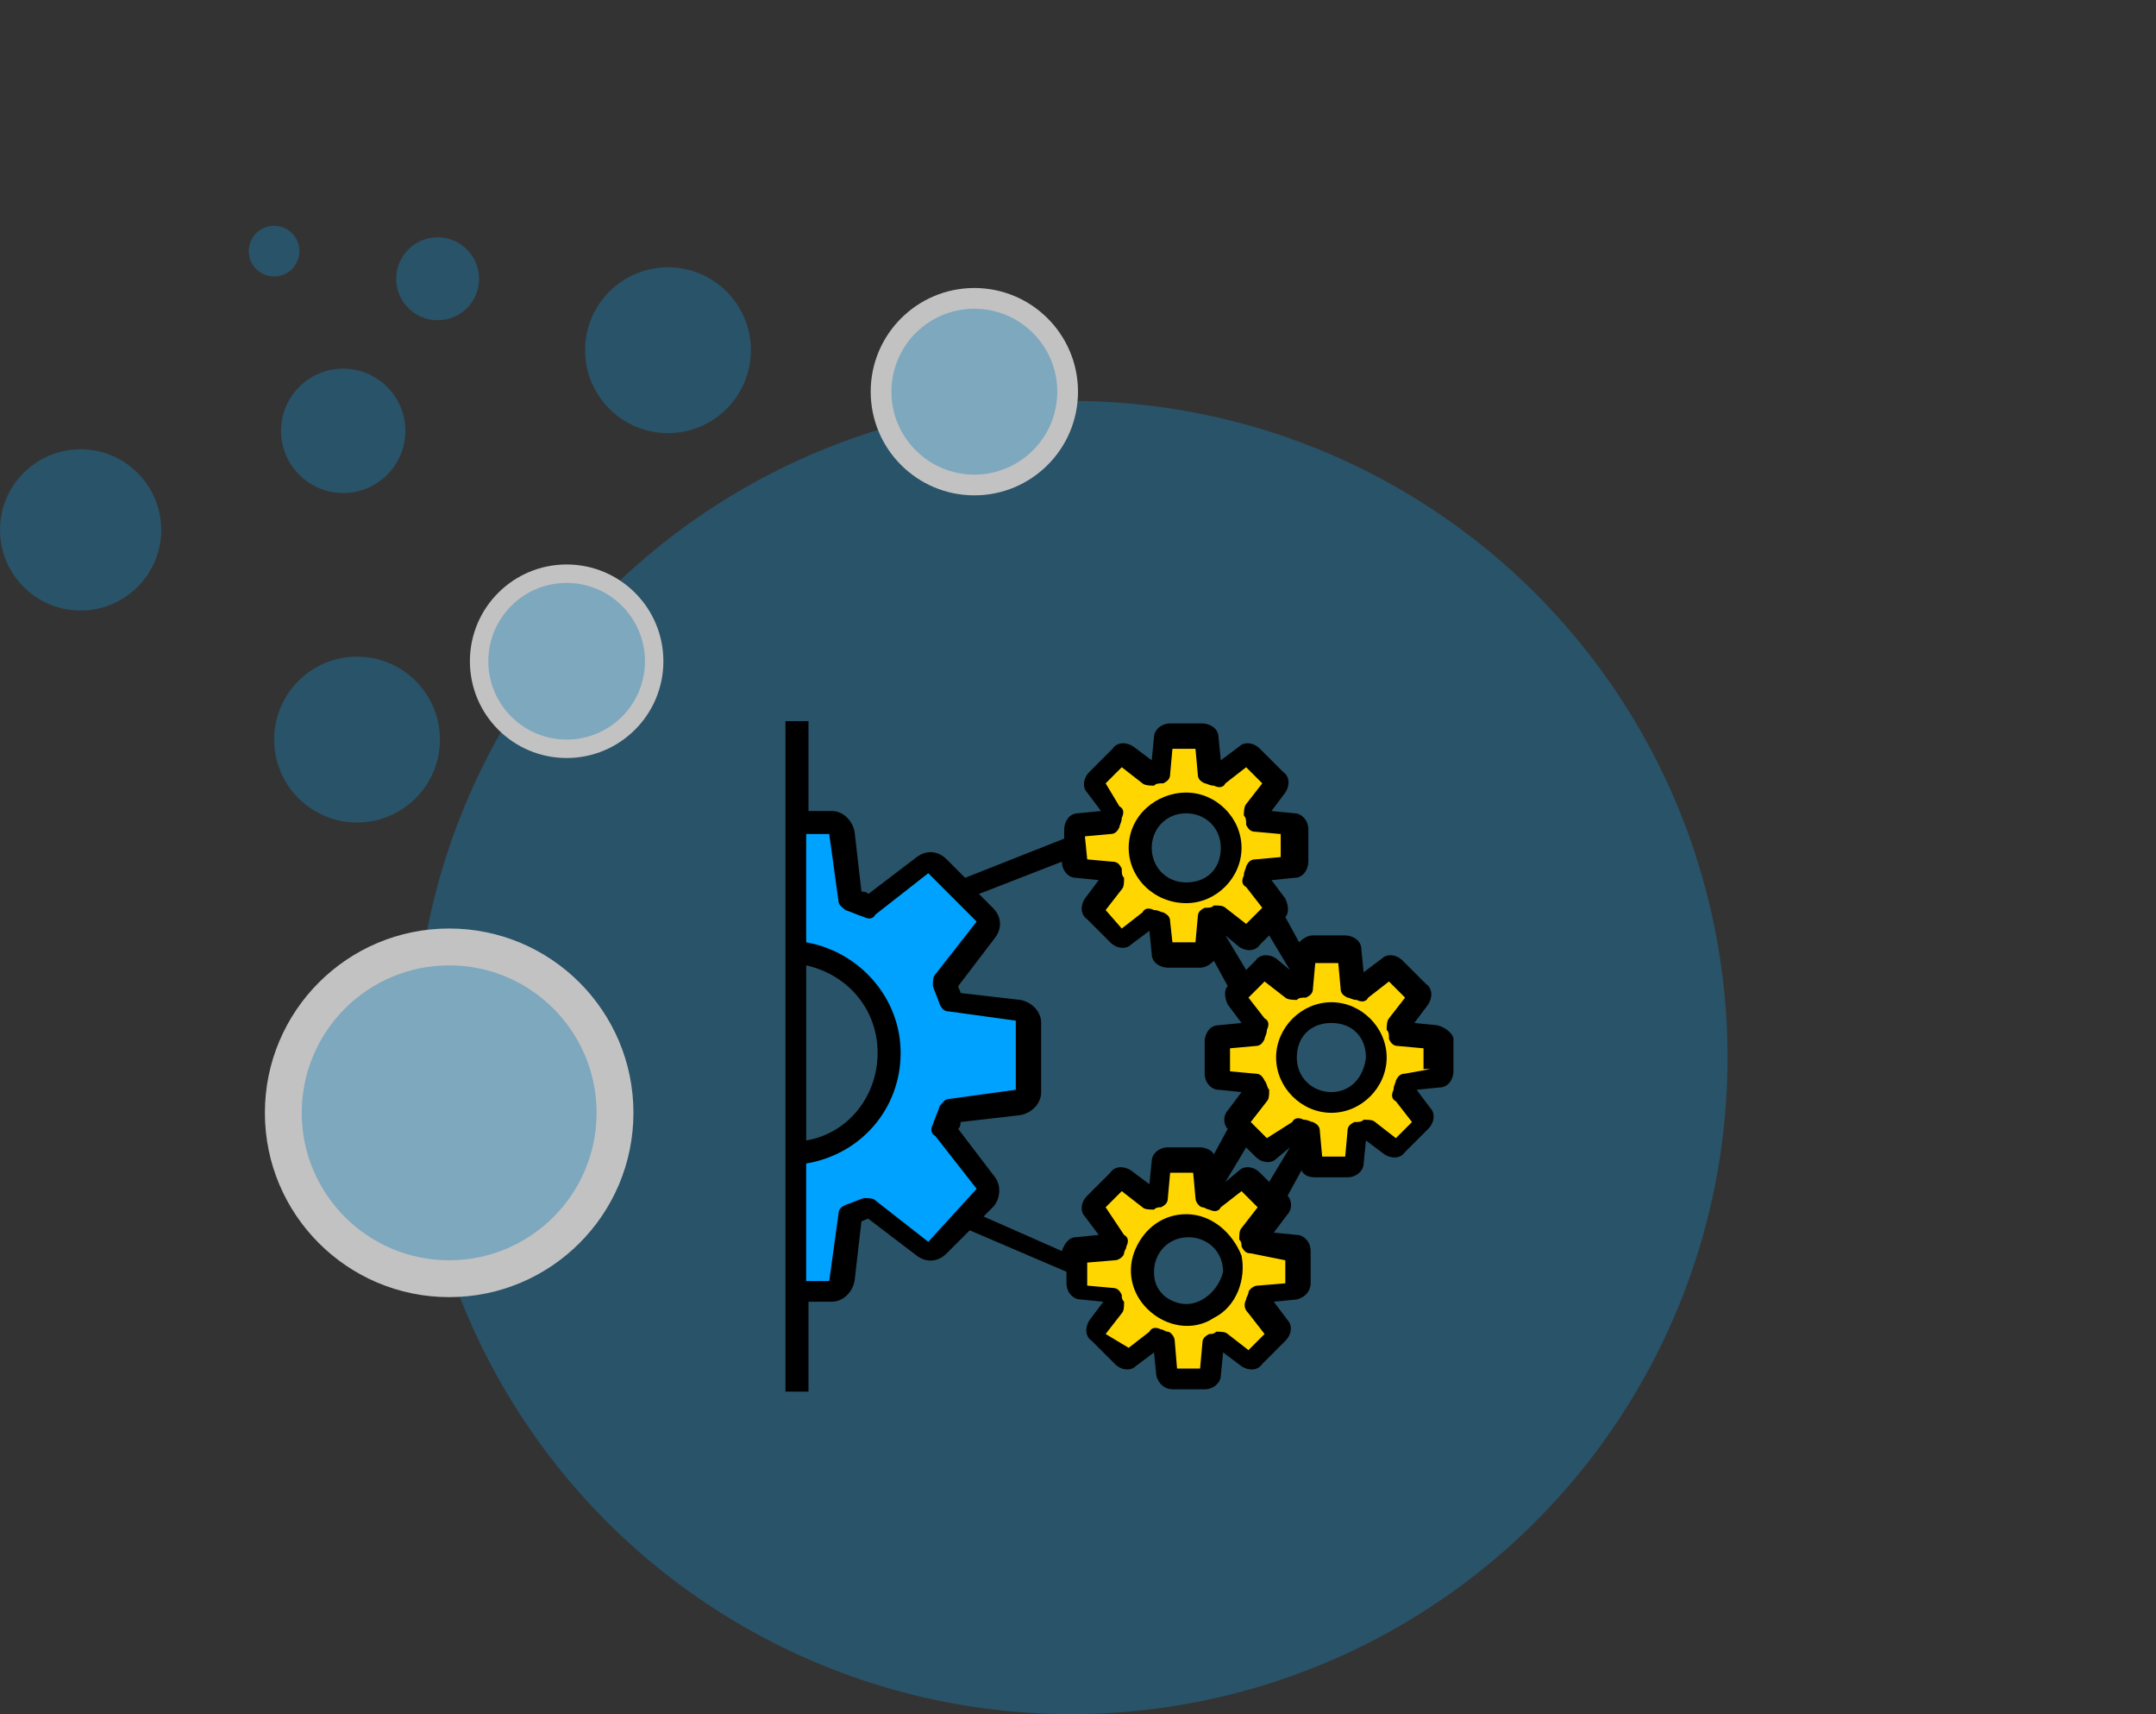
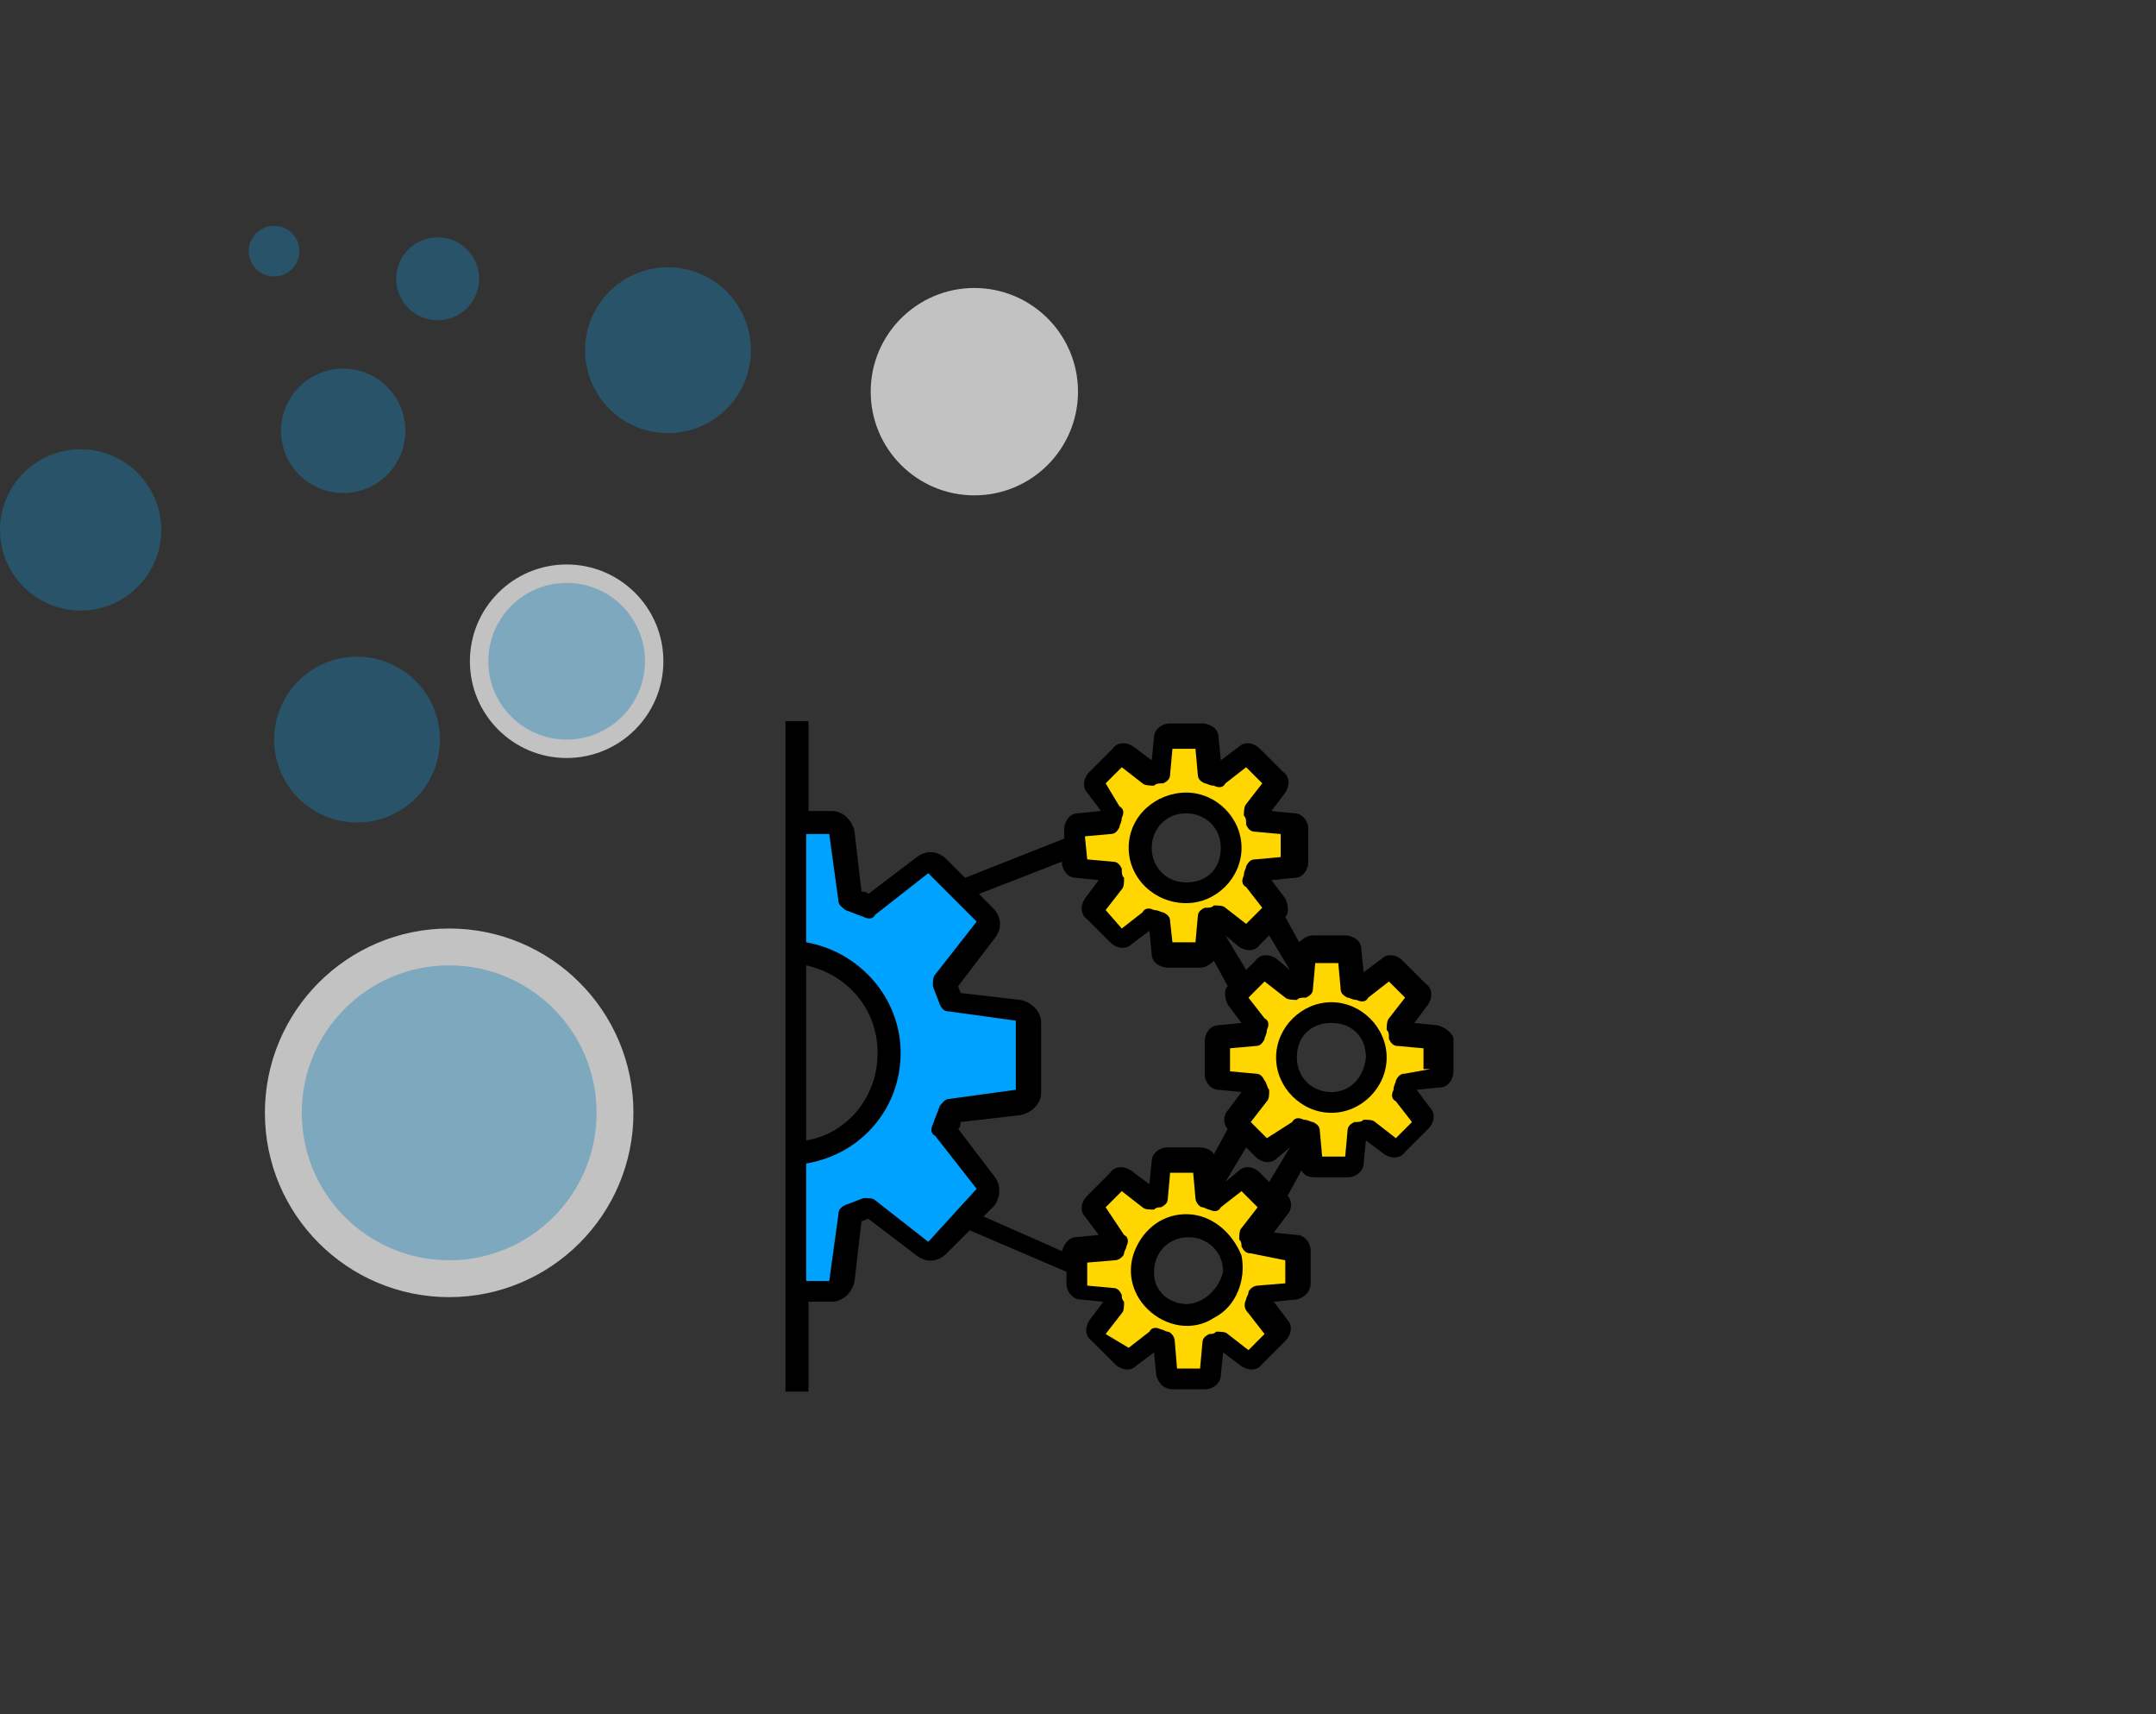
<svg xmlns="http://www.w3.org/2000/svg" id="Layer_1" x="0px" y="0px" viewBox="0 0 93.6 74.4" style="enable-background:new 0 0 93.6 74.4;" xml:space="preserve">
  <rect x="0" y="0" width="93.6" height="74.4" fill="#333333" stroke="none" />
  <style type="text/css">
	.st0{opacity:0.7;}
	.st1{opacity:0.4;fill:#0EA4F0;enable-background:new    ;}
	.st2{fill:#FFFFFF;}
	.st3{display:none;fill:#FFFFFF;}
	.st4{display:none;}
	.st5{display:inline;fill:#06A4FE;}
	.st6{display:inline;fill:#FED606;}
	.st7{fill:#FFD600;}
	.st8{fill:#00A2FF;}
</style>
  <g class="st0">
-     <circle class="st1" cx="46.5" cy="45.9" r="28.5" />
    <g>
      <circle class="st2" cx="19.5" cy="48.3" r="8" />
      <circle class="st1" cx="19.5" cy="48.3" r="6.4" />
    </g>
    <g>
      <circle class="st2" cx="24.6" cy="28.7" r="4.2" />
      <circle class="st1" cx="24.6" cy="28.7" r="3.4" />
    </g>
    <g>
      <circle class="st2" cx="42.3" cy="17" r="4.5" />
-       <circle class="st1" cx="42.3" cy="17" r="3.6" />
    </g>
    <circle class="st1" cx="29" cy="15.2" r="3.6" />
    <circle class="st1" cx="15.5" cy="32.1" r="3.6" />
    <circle class="st1" cx="3.5" cy="23" r="3.5" />
    <circle class="st1" cx="14.9" cy="18.7" r="2.7" />
    <circle class="st1" cx="19" cy="12.1" r="1.8" />
    <circle class="st1" cx="11.9" cy="10.9" r="1.1" />
  </g>
  <circle class="st3" cx="44.1" cy="41.6" r="124" />
  <g class="st4">
    <path class="st5" d="M60.2,48.4c0,5.5,0,10.9,0,16.3c0,0.4-0.1,0.5-0.5,0.5c-9.3,0-18.6,0-27.9,0c-0.4,0-0.5-0.1-0.5-0.5   c0-1.4,0-2.8,0-4.2c0-0.3,0.1-0.4,0.4-0.4c0.8,0,0.8,0,0.8,0.8c0,0.9,0,1.7,0,2.6c0,0.4,0.1,0.5,0.5,0.5c5,0,9.9,0,14.9,0   c3.5,0,7,0,10.6,0c0.5,0,0.5-0.1,0.5-0.5c0-10.2,0-20.5,0-30.7c0-0.4-0.1-0.5-0.5-0.5c-1.1,0-2.3,0-3.4,0c-0.4,0-0.6-0.1-0.5-0.5   c0-1.2,0-2.4,0-3.6c0-0.3-0.1-0.5-0.4-0.5c-7,0-14,0-21.1,0c-0.4,0-0.4,0.2-0.4,0.5c0,10.1,0,20.1,0,30.2c0,0.2,0.1,0.5-0.1,0.6   c-0.3,0.1-0.6,0-1,0c-0.1,0-0.1-0.1-0.1-0.2c0-0.1,0-0.2,0-0.4c0-10.4,0-20.9,0-31.3c0-0.5,0.1-0.6,0.6-0.6c6.2,0,12.4,0,18.6,0   c1.3,0,2.7,0,4,0c0.4,0,0.8,0.1,1.1,0.4c1.3,1.4,2.7,2.7,4,4c0.3,0.3,0.4,0.6,0.4,1C60.2,37.5,60.2,43,60.2,48.4z M55.7,28.9   c0,0.7,0,1.4,0,2c0,0.2,0.1,0.2,0.3,0.2c0.7,0,1.4,0,2,0C57.2,30.4,56.4,29.6,55.7,28.9z" />
    <path class="st6" d="M63.9,61.8c-0.5-1-1-1.9-1.5-2.9c-0.3-0.6-0.3-1.3-0.3-2c0-0.2,0-0.4-0.3-0.4s-0.3-0.1-0.3-0.3   c-0.1-2.8-0.1-5.5-0.2-8.3c-0.1-3.8-0.2-7.6-0.3-11.4c0-0.5,0-1.1,0-1.7c0-0.3,0.1-0.5,0.3-0.7c0.7-0.6,0.9-1.4,0.8-2.3   c-0.2-1.3-0.2-1.3,1.1-1.3c0.5,0,1.1,0,1.6,0c0.7,0,0.7,0,0.7,0.7c0,0.4,0,0.9,0,1.3c0,0.4,0.1,0.7,0.4,1c0.6,0.5,0.7,1.3,0.7,2.1   c-0.1,3.3-0.2,6.6-0.3,9.9c-0.1,3.3-0.2,6.7-0.3,10c0,0.2,0,0.4,0,0.6c0,0.2,0,0.4-0.3,0.4c-0.2,0-0.3,0.1-0.2,0.3   c0.2,1.3-0.3,2.4-0.9,3.4C64.4,60.8,64.2,61.3,63.9,61.8z M63.8,46.2c0.4,0,0.8,0,1.1,0s0.3-0.1,0.3-0.3c0-1.3,0.1-2.6,0.1-3.9   c0.1-2.2,0.1-4.3,0.2-6.5c0-0.3-0.1-0.5-0.2-0.8c-0.4-0.5-0.9-0.7-1.5-0.6c-1.1,0.1-1.6,0.5-1.6,1.6c0,0.6,0,1.1,0,1.7   c0.1,2.5,0.1,5,0.2,7.5c0,0.4-0.2,1,0.1,1.2C63,46.4,63.5,46.2,63.8,46.2z M62.6,49.1L62.6,49.1c0.1,2,0.1,4,0.2,6   c0,0.3,0.1,0.3,0.3,0.3c0.5,0,1,0,1.5,0c0.3,0,0.4-0.1,0.4-0.4c0-0.9,0-1.7,0.1-2.6c0-1.6,0.1-3.2,0.1-4.7c0-0.2-0.1-0.3-0.3-0.3   c-0.7,0-1.3,0-2,0c-0.2,0-0.3,0-0.3,0.3C62.6,48.2,62.6,48.6,62.6,49.1z M63.9,59.2c0.4-0.5,0.6-1,0.6-1.6c0-0.8-0.1-0.9-0.9-0.8   c-0.1,0-0.2,0-0.2,0.2C63.3,57.7,63.3,58.5,63.9,59.2z M64.4,32.4c0.1-0.4-0.1-0.6-0.5-0.6s-0.6,0-0.6,0.5c0,0.4,0.1,0.6,0.5,0.5   C64.3,32.9,64.6,32.9,64.4,32.4z" />
    <path class="st5" d="M45.9,39.6c3.4,0,6.7,0,10.1,0c0.4,0,0.5,0.1,0.4,0.5c0,0.1,0,0.2,0,0.2c0.1,0.4-0.1,0.5-0.5,0.5   c-1.5,0-3,0-4.5,0c-5.2,0-10.4,0-15.7,0c-0.2,0-0.5,0.1-0.5-0.1c-0.1-0.3-0.1-0.6,0-0.9c0.1-0.2,0.3-0.1,0.4-0.1   C39.1,39.6,42.5,39.6,45.9,39.6z" />
    <path class="st6" d="M53,58c-1,0-2,0-3,0c-0.3,0-0.4-0.1-0.4-0.3c0-1.1,0-2.2,0-3.2c0-0.3,0-0.4,0.3-0.4c2,0,4,0,6.1,0   c0.3,0,0.4,0.1,0.3,0.4c0,1.1,0,2.2,0,3.2c0,0.3-0.1,0.4-0.4,0.4C55,58,54,58,53,58z M53,56.8c0.3,0,0.7,0,1,0   c0.4,0,0.9,0.2,1.2-0.1c0.2-0.3,0-0.8,0.1-1.2c0-0.3-0.1-0.4-0.4-0.4c-0.9,0-1.9,0-2.8,0c-0.4,0-1-0.2-1.2,0.1s0,0.8-0.1,1.2   c0,0.3,0.1,0.3,0.4,0.3C51.7,56.8,52.4,56.8,53,56.8z" />
    <path class="st6" d="M48.5,48.3c2.5,0,5,0,7.4,0c0.4,0,0.5,0.1,0.5,0.5c0,0.8,0.1,0.6-0.7,0.7c-4.9,0-9.8,0-14.7,0   c-0.2,0-0.5,0.1-0.5-0.1c-0.1-0.3-0.1-0.6,0-0.9c0.1-0.2,0.3-0.1,0.4-0.1C43.5,48.3,46,48.3,48.5,48.3z" />
    <path class="st6" d="M48.4,42.5c2.5,0,5,0,7.5,0c0.4,0,0.5,0.1,0.5,0.5c0,0.8,0.1,0.6-0.6,0.6c-4.9,0-9.8,0-14.7,0   c-0.2,0-0.4,0.1-0.5-0.1c-0.1-0.3-0.1-0.6,0-0.9c0-0.1,0.2-0.1,0.4-0.1C43.4,42.5,45.9,42.5,48.4,42.5z" />
    <path class="st5" d="M41.8,46.5c-2,0-4,0-6.1,0c-0.4,0-0.5-0.1-0.5-0.5c0-0.1,0-0.3,0-0.4c0-0.2,0.1-0.3,0.3-0.3c0.1,0,0.1,0,0.2,0   c4.1,0,8.2,0,12.3,0c0.5,0,0.4,0.3,0.5,0.6c0,0.4,0,0.5-0.5,0.5C45.9,46.5,43.8,46.5,41.8,46.5z" />
-     <path class="st6" d="M41.8,37.8c-2,0-4.1,0-6.1,0c-0.4,0-0.5-0.1-0.5-0.5c0-0.6,0-0.6,0.7-0.6c4,0,8.1,0,12.1,0   c0.2,0,0.4-0.1,0.4,0.1c0,0.3,0.1,0.6,0,0.9c0,0.1-0.3,0-0.4,0C45.9,37.8,43.9,37.8,41.8,37.8z" />
    <path class="st5" d="M41.5,51.2c1.2,0,2.4,0,3.6,0c0.3,0,0.4,0.1,0.4,0.4c0,0.7,0,0.7-0.7,0.7c-2.3,0-4.6,0-6.9,0   c-0.4,0-0.5-0.1-0.5-0.5c0-0.8-0.1-0.7,0.7-0.7C39.3,51.2,40.4,51.2,41.5,51.2z" />
-     <path class="st5" d="M41.5,55.2c-1.2,0-2.4,0-3.6,0c-0.4,0-0.5-0.1-0.4-0.5c0-0.1,0-0.3,0-0.4c0-0.2,0.1-0.3,0.3-0.3   c2.5,0,5,0,7.5,0c0.2,0,0.3,0.1,0.3,0.3c0,0.8,0,0.8-0.8,0.8C43.7,55.2,42.6,55.2,41.5,55.2z" />
-     <path class="st5" d="M52.9,46.5c-1,0-2,0-3,0c-0.3,0-0.5-0.1-0.4-0.4c0-0.1,0-0.2,0-0.4c0-0.3,0.1-0.3,0.4-0.3c2,0,4.1,0,6.2,0   c0.3,0,0.4,0.1,0.4,0.4c0,1,0.1,0.8-0.7,0.8C54.8,46.5,53.8,46.5,52.9,46.5z" />
    <path class="st6" d="M52.9,37.8c-1,0-2,0-3,0c-0.3,0-0.5-0.1-0.4-0.4c0-0.7,0-0.7,0.7-0.7c1.9,0,3.8,0,5.7,0c0.3,0,0.5,0,0.4,0.4   c0,0.7,0,0.7-0.7,0.7C54.7,37.8,53.8,37.8,52.9,37.8z" />
    <path class="st5" d="M53.5,34.9c-0.8,0-1.7,0-2.5,0c-0.3,0-0.4,0-0.4-0.3c0-0.8,0-0.9,0.8-0.8c1.5,0.1,2.9,0,4.4,0   c0.6,0,0.9,0.6,0.6,1.1C56.3,35,56.2,35,56,35C55.2,34.9,54.3,34.9,53.5,34.9z" />
    <path class="st5" d="M33.7,30.8c0-0.5,0-1.1,0-1.7c0-0.2,0.1-0.3,0.3-0.3c0.6,0,1.1,0,1.7,0c0.2,0,0.3,0.1,0.3,0.3   c0,0.1,0,0.2,0,0.3c0,0.6,0.1,0.6-0.6,0.6c-0.4,0-0.6,0.1-0.5,0.5c0,0.7,0,1.3,0,2c0,0.2-0.1,0.3-0.3,0.3c-0.9,0-0.9,0-0.9-0.8   C33.7,31.6,33.7,31.2,33.7,30.8z" />
    <path class="st5" d="M55.9,63c-0.5,0-1.1,0-1.6,0C54,63,54,62.9,54,62.7c0-0.8,0-0.8,0.8-0.8c0.6,0,1.1,0,1.7,0   c0.3,0,0.4-0.1,0.4-0.4c0-0.2-0.1-0.6,0-0.7c0.3-0.2,0.6,0,0.9,0c0.2,0,0.2,0.1,0.2,0.3c0,0.6,0,1.1,0,1.7c0,0.3-0.1,0.3-0.3,0.3   C57,63,56.5,63,55.9,63z" />
    <path class="st6" d="M37.3,42.5c0.6,0,1.2,0,1.8,0c0.3,0,0.4,0.1,0.4,0.3c0,1,0.1,0.8-0.8,0.8c-1,0-2,0-3,0c-0.3,0-0.4-0.1-0.4-0.4   c0-0.7,0-0.7,0.7-0.7C36.4,42.5,36.8,42.5,37.3,42.5z" />
    <path class="st6" d="M37.3,48.3c0.6,0,1.1,0,1.7,0c0.3,0,0.4,0.1,0.4,0.4c0,0.8,0,0.8-0.8,0.8c-1,0-2,0-3,0c-0.3,0-0.5,0-0.4-0.4   c0-0.7,0-0.7,0.7-0.7C36.4,48.3,36.9,48.3,37.3,48.3z" />
    <path class="st5" d="M46.5,35C46,35.2,46,34.8,46,34.4c0-0.4,0.1-0.6,0.5-0.6c0.5,0,0.6,0.1,0.6,0.6C47.2,35,47.2,35,46.5,35z" />
    <path class="st5" d="M38.2,29.5C38.4,30,38,30,37.6,30c-0.6,0.1-0.5-0.3-0.5-0.6c-0.1-0.6,0.3-0.5,0.6-0.5   C38.2,28.8,38.3,29.1,38.2,29.5z" />
    <path class="st5" d="M39.9,30c-0.5,0.2-0.5-0.2-0.6-0.6c0-0.6,0.2-0.5,0.6-0.5c0.5,0,0.5,0.2,0.5,0.6C40.5,30,40.3,30.1,39.9,30z" />
    <path class="st5" d="M36.3,51.7c0.2,0.6-0.2,0.5-0.6,0.6c-0.5,0-0.5-0.2-0.6-0.6c0-0.5,0.2-0.5,0.6-0.5   C36.3,51.1,36.5,51.2,36.3,51.7z" />
    <path class="st5" d="M52.8,62.5C53,63,52.6,63,52.2,63c-0.5,0-0.5-0.2-0.6-0.6c0-0.6,0.3-0.5,0.6-0.5C52.8,61.8,52.9,62,52.8,62.5z   " />
    <path class="st5" d="M35.8,54c0.6-0.2,0.5,0.2,0.5,0.6c0,0.5-0.2,0.5-0.6,0.6c-0.6,0-0.5-0.3-0.5-0.6C35.2,54,35.4,53.9,35.8,54z" />
    <path class="st5" d="M49.4,34.5c0.2,0.5-0.2,0.5-0.6,0.5c-0.6,0.1-0.5-0.3-0.5-0.6c-0.1-0.6,0.3-0.4,0.6-0.5   C49.5,33.8,49.5,34.1,49.4,34.5z" />
    <path class="st5" d="M64.5,38.3c0,0.7,0,1.4,0,2.1c0,0.3-0.1,0.4-0.4,0.4c-0.8,0-0.8,0-0.8-0.8c0-1.2,0-2.5,0-3.7   c0-0.4,0.1-0.5,0.5-0.4h0.1c0.4-0.1,0.6,0.1,0.6,0.5C64.5,37,64.5,37.7,64.5,38.3z" />
-     <path class="st5" d="M63.4,42.4c-0.1-0.5,0-0.6,0.5-0.6s0.6,0.2,0.6,0.6c0,0.5-0.2,0.6-0.6,0.6C63.4,43,63.3,42.8,63.4,42.4z" />
+     <path class="st5" d="M63.4,42.4c-0.1-0.5,0-0.6,0.5-0.6s0.6,0.2,0.6,0.6c0,0.5-0.2,0.6-0.6,0.6z" />
  </g>
  <g>
    <g>
      <path class="st7" d="M55.4,52.2l-0.2-0.2l-0.9-0.9c-0.1-0.1-0.2-0.1-0.3,0L53,52.1c-0.1-0.1-0.3-0.1-0.4-0.2l-0.1-0.4l-0.1-0.9    c0-0.1-0.1-0.2-0.2-0.2h-1.4c-0.1,0-0.2,0.1-0.2,0.2l-0.2,1.4c-0.1,0-0.3,0.1-0.4,0.2l-1.1-0.8c-0.1-0.1-0.2-0.1-0.3,0l-1,1    c-0.1,0.1-0.1,0.2,0,0.3l0.8,1.1c-0.1,0.1-0.1,0.3-0.2,0.4l-1.4,0.2c-0.1,0-0.2,0.1-0.2,0.2v1.4c0,0.1,0.1,0.2,0.2,0.2l1.4,0.2    c0,0.1,0.1,0.3,0.2,0.4l-0.8,1.1c-0.1,0.1-0.1,0.2,0,0.3l1,1c0.1,0.1,0.2,0.1,0.3,0l1.1-0.8c0.1,0.1,0.3,0.1,0.4,0.2l0.2,1.4    c0,0.1,0.1,0.2,0.2,0.2h1.4c0.1,0,0.2-0.1,0.2-0.2l0.2-1.4c0.1,0,0.3-0.1,0.4-0.2l1.1,0.8c0.1,0.1,0.2,0.1,0.3,0l1-1    c0.1-0.1,0.1-0.2,0-0.3l-0.8-1.1c0.1-0.1,0.1-0.3,0.2-0.4l1.4-0.2c0.1,0,0.2-0.1,0.2-0.2v-1.4c0-0.1-0.1-0.2-0.2-0.2l-1.4-0.2    c0-0.1-0.1-0.3-0.2-0.4l0.8-1.1C55.5,52.5,55.5,52.3,55.4,52.2z M51.5,57.1c-1.1,0-1.9-0.9-1.9-1.9c0-1.1,0.9-1.9,1.9-1.9    s1.9,0.9,1.9,1.9C53.4,56.2,52.5,57.1,51.5,57.1z" />
      <path class="st7" d="M62.4,45L61,44.8c0-0.1-0.1-0.3-0.2-0.4l0.8-1.1c0.1-0.1,0.1-0.2,0-0.3l-1-1c-0.1-0.1-0.2-0.1-0.3,0l-1.1,0.8    c-0.1-0.1-0.3-0.1-0.4-0.2l-0.2-1.4c0-0.1-0.1-0.2-0.2-0.2H57c-0.1,0-0.2,0.1-0.2,0.2l-0.1,0.9l-0.1,0.4c-0.1,0-0.3,0.1-0.4,0.2    L55.1,42c-0.1-0.1-0.2-0.1-0.3,0L54,42.9L53.8,43c-0.1,0.1-0.1,0.2,0,0.3l0.8,1.1c-0.1,0.1-0.1,0.3-0.2,0.4L53.1,45    c-0.1,0-0.2,0.1-0.2,0.2v1.4c0,0.1,0.1,0.2,0.2,0.2l1.4,0.2c0,0.1,0.1,0.3,0.2,0.4l-0.8,1.1c-0.1,0.1-0.1,0.2,0,0.3L54,49l0.9,0.9    c0.1,0.1,0.2,0.1,0.3,0l1.1-0.8c0.1,0.1,0.3,0.1,0.4,0.2l0.1,0.4l0.1,0.9c0,0.1,0.1,0.2,0.2,0.2h1.4c0.1,0,0.2-0.1,0.2-0.2    l0.2-1.4c0.1,0,0.3-0.1,0.4-0.2l1.1,0.8c0.1,0.1,0.2,0.1,0.3,0l1-1c0.1-0.1,0.1-0.2,0-0.3l-0.8-1.1c0.1-0.1,0.1-0.3,0.2-0.4    l1.4-0.2c0.1,0,0.2-0.1,0.2-0.2v-1.4C62.6,45.1,62.5,45,62.4,45z M57.8,47.9c-1.1,0-1.9-0.9-1.9-1.9c0-1.1,0.9-1.9,1.9-1.9    s1.9,0.9,1.9,1.9C59.7,47,58.8,47.9,57.8,47.9z" />
      <path class="st7" d="M56.1,37.7c0.1,0,0.2-0.1,0.2-0.2V36c0-0.1-0.1-0.2-0.2-0.2l-1.4-0.2c0-0.1-0.1-0.3-0.2-0.4l0.8-1.1    c0.1-0.1,0.1-0.2,0-0.3l-1-1c-0.1-0.1-0.2-0.1-0.3,0L53,33.7c-0.1-0.1-0.3-0.1-0.4-0.2l-0.2-1.4c0-0.1-0.1-0.2-0.2-0.2h-1.4    c-0.1,0-0.2,0.1-0.2,0.2l-0.2,1.4c-0.1,0-0.3,0.1-0.4,0.2l-1.1-0.8c-0.1-0.1-0.2-0.1-0.3,0l-1,1c-0.1,0.1-0.1,0.2,0,0.3l0.8,1.1    c-0.1,0.1-0.1,0.3-0.2,0.4l-1.4,0.2c-0.1,0-0.2,0.1-0.2,0.2v1.4c0,0.1,0.1,0.2,0.2,0.2l1.4,0.2c0,0.1,0.1,0.3,0.2,0.4l-0.8,1.1    c-0.1,0.1-0.1,0.2,0,0.3l1,1c0.1,0.1,0.2,0.1,0.3,0l1.1-0.8c0.1,0.1,0.3,0.1,0.4,0.2l0.2,1.4c0,0.1,0.1,0.2,0.2,0.2h1.4    c0.1,0,0.2-0.1,0.2-0.2l0.1-0.9l0.1-0.4c0.1,0,0.3-0.1,0.4-0.2l1.1,0.8c0.1,0.1,0.2,0.1,0.3,0l0.9-0.9l0.2-0.2    c0.1-0.1,0.1-0.2,0-0.3l-0.8-1.1c0.1-0.1,0.1-0.3,0.2-0.4L56.1,37.7z M51.5,38.7c-1.1,0-1.9-0.9-1.9-1.9c0-1.1,0.9-1.9,1.9-1.9    s1.9,0.9,1.9,1.9C53.4,37.8,52.5,38.7,51.5,38.7z" />
      <path class="st8" d="M36.5,55.7l0.4-2.9c0.3-0.1,0.6-0.2,0.8-0.4l2.3,1.8c0.2,0.2,0.5,0.1,0.6,0l1.2-1.2l0.9-0.9    c0.2-0.2,0.2-0.4,0-0.6L41,49.1c0.1-0.3,0.2-0.6,0.4-0.8l2.9-0.4c0.2,0,0.4-0.2,0.4-0.5v-3c0-0.2-0.2-0.5-0.4-0.5l-2.9-0.4    c-0.1-0.3-0.2-0.6-0.4-0.8l1.8-2.3c0.2-0.2,0.1-0.5,0-0.6l-1.1-1.1l-1-1c-0.2-0.2-0.4-0.2-0.6,0l-2.3,1.8    c-0.3-0.1-0.6-0.2-0.8-0.4l-0.4-2.9c0-0.2-0.2-0.4-0.5-0.4h-1.5v5.6c2.3,0.1,4.2,2,4.2,4.3s-1.8,4.2-4.2,4.3v6.1H36    C36.3,56.1,36.5,55.9,36.5,55.7z" />
    </g>
    <path d="M62.4,44.5l-1-0.1l0.6-0.8c0.2-0.3,0.2-0.7-0.1-0.9l-1-1c-0.3-0.3-0.7-0.3-0.9-0.1l-0.8,0.6l-0.1-1c0-0.4-0.4-0.6-0.7-0.6   H57c-0.2,0-0.4,0.1-0.6,0.3l-0.6-1.1c0.2-0.2,0.1-0.6,0-0.8l-0.6-0.8l1-0.1c0.4,0,0.6-0.4,0.6-0.7V36c0-0.4-0.3-0.7-0.6-0.7l-1-0.1   l0.6-0.8c0.2-0.3,0.2-0.7-0.1-0.9l-1-1c-0.3-0.3-0.7-0.3-0.9-0.1L53,33l-0.1-1c0-0.4-0.4-0.6-0.7-0.6h-1.4c-0.4,0-0.7,0.3-0.7,0.6   l-0.1,1l-0.8-0.6c-0.3-0.2-0.7-0.2-0.9,0.1l-1,1c-0.3,0.3-0.3,0.7-0.1,0.9l0.6,0.8l-1,0.1c-0.4,0-0.6,0.4-0.6,0.7v0.4l-4.3,1.7   l-0.8-0.8c-0.4-0.4-0.9-0.4-1.3-0.1l-2.1,1.6c-0.1-0.1-0.2-0.1-0.3-0.1l-0.3-2.6c-0.1-0.5-0.5-0.9-1-0.9h-1v-3.9h-1v29.1h1v-3.9h1   c0.5,0,0.9-0.4,1-0.9l0.3-2.6c0.1,0,0.2-0.1,0.3-0.1l2.1,1.6c0.4,0.3,0.9,0.3,1.3-0.1l1-1l4.2,1.8v0.5c0,0.4,0.3,0.7,0.6,0.7l1,0.1   l-0.6,0.8c-0.2,0.3-0.2,0.7,0.1,0.9l1,1c0.3,0.3,0.7,0.3,0.9,0.1l0.8-0.6l0.1,1c0.1,0.4,0.4,0.6,0.7,0.6h1.4c0.4,0,0.7-0.3,0.7-0.6   l0.1-1l0.8,0.6c0.3,0.2,0.7,0.2,0.9-0.1l1-1c0.3-0.3,0.3-0.7,0.1-0.9l-0.6-0.8l1-0.1c0.4-0.1,0.6-0.4,0.6-0.7v-1.4   c0-0.4-0.3-0.7-0.6-0.7l-1-0.1l0.6-0.8c0.2-0.2,0.2-0.6,0-0.8l0.6-1.1c0.1,0.2,0.3,0.3,0.6,0.3h1.4c0.4,0,0.7-0.3,0.7-0.6l0.1-1   l0.8,0.6c0.3,0.2,0.7,0.2,0.9-0.1l1-1c0.3-0.3,0.3-0.7,0.1-0.9l-0.6-0.8l1-0.1c0.4,0,0.6-0.4,0.6-0.7v-1.4   C63.1,44.9,62.8,44.6,62.4,44.5z M54.1,42.1l-0.9-1.5l0.6,0.5c0.3,0.2,0.7,0.2,0.9-0.1l0.4-0.4l0.9,1.5l-0.6-0.5   c-0.3-0.2-0.7-0.2-0.9,0.1L54.1,42.1z M47.1,36.3l1.1-0.1c0.2,0,0.3-0.1,0.4-0.3c0-0.1,0.1-0.2,0.1-0.4c0.1-0.2,0.1-0.4-0.1-0.5   L48,34l0.7-0.7l0.9,0.7c0.1,0.1,0.4,0.1,0.5,0.1c0.1-0.1,0.2-0.1,0.4-0.1c0.2-0.1,0.3-0.2,0.3-0.4l0.1-1.1h1l0.1,1.1   c0,0.2,0.1,0.3,0.3,0.4c0.1,0,0.2,0.1,0.4,0.1c0.2,0.1,0.4,0.1,0.5-0.1l0.9-0.7l0.7,0.7l-0.7,0.9c-0.1,0.1-0.1,0.4-0.1,0.5   c0.1,0.1,0.1,0.2,0.1,0.4c0.1,0.2,0.2,0.3,0.4,0.3l1.1,0.1v1l-1.1,0.1c-0.2,0-0.3,0.1-0.4,0.3c0,0.1-0.1,0.2-0.1,0.4   c-0.1,0.2-0.1,0.4,0.1,0.5l0.7,0.9l-0.7,0.7l-0.9-0.7c-0.1-0.1-0.3-0.1-0.5-0.1c-0.1,0.1-0.2,0.1-0.4,0.1c-0.2,0.1-0.3,0.2-0.3,0.4   l-0.1,1.1h-1L50.8,40c0-0.2-0.1-0.3-0.3-0.4c-0.1,0-0.2-0.1-0.4-0.1c-0.2-0.1-0.4-0.1-0.5,0.1l-0.9,0.7L48,39.5l0.7-0.9   c0.1-0.1,0.1-0.3,0.1-0.5c-0.1-0.1-0.1-0.2-0.1-0.4c-0.1-0.2-0.2-0.3-0.4-0.3l-1.1-0.1L47.1,36.3L47.1,36.3z M35,41.9   c1.8,0.4,3.1,1.9,3.1,3.8s-1.3,3.5-3.1,3.8C35,49.5,35,41.9,35,41.9z M40.3,53.9L38,52.1C37.9,52,37.7,52,37.5,52   c-0.3,0.1-0.5,0.2-0.8,0.3c-0.2,0.1-0.3,0.2-0.3,0.4L36,55.6h-1v-5.1c2.4-0.4,4.1-2.4,4.1-4.8s-1.8-4.4-4.1-4.8v-4.7h1l0.4,2.9   c0,0.2,0.2,0.3,0.3,0.4c0.3,0.1,0.5,0.2,0.8,0.3c0.2,0.1,0.4,0.1,0.5-0.1l2.3-1.8l2.1,2.1l-1.8,2.3c-0.1,0.1-0.1,0.3-0.1,0.5   c0.1,0.3,0.2,0.5,0.3,0.8c0.1,0.2,0.2,0.3,0.4,0.3l2.9,0.4v3l-2.9,0.4c-0.2,0-0.3,0.2-0.4,0.3c-0.1,0.3-0.2,0.5-0.3,0.8   c-0.1,0.2-0.1,0.4,0.1,0.5l1.8,2.3L40.3,53.9z M43.2,51.1l-1.6-2.1c0.1-0.1,0.1-0.2,0.1-0.3l2.6-0.3c0.5-0.1,0.9-0.5,0.9-1v-3   c0-0.5-0.4-0.9-0.9-1l-2.6-0.3c0-0.1-0.1-0.2-0.1-0.3l1.6-2.1c0.3-0.4,0.3-0.9-0.1-1.3l-0.6-0.6l3.6-1.4l0,0c0,0.4,0.3,0.7,0.6,0.7   l1,0.1l-0.6,0.8c-0.2,0.3-0.2,0.7,0.1,0.9l1,1c0.3,0.3,0.7,0.3,0.9,0.1l0.8-0.6l0.1,1c0,0.4,0.4,0.6,0.7,0.6h1.4   c0.2,0,0.4-0.1,0.6-0.3l0.6,1.1c-0.2,0.2-0.1,0.6,0,0.8l0.6,0.8l-1,0.1c-0.4,0-0.6,0.4-0.6,0.7v1.4c0,0.4,0.3,0.7,0.6,0.7l1,0.1   l-0.6,0.8c-0.2,0.2-0.2,0.6,0,0.8l-0.6,1.1c-0.1-0.2-0.4-0.3-0.6-0.3h-1.4c-0.4,0-0.7,0.3-0.7,0.6l-0.1,1l-0.8-0.6   c-0.3-0.2-0.7-0.2-0.9,0.1l-1,1c-0.3,0.3-0.3,0.7-0.1,0.9l0.6,0.8l-1,0.1c-0.3,0-0.5,0.3-0.6,0.6l-3.4-1.5l0.4-0.4   C43.4,52.1,43.5,51.5,43.2,51.1L43.2,51.1z M54.7,50.9c-0.3-0.3-0.7-0.3-0.9-0.1l-0.6,0.5l0.9-1.5l0.4,0.4c0.3,0.3,0.7,0.3,0.9,0.1   l0.6-0.5l-0.9,1.5L54.7,50.9z M55.8,54.7v1l-1.2,0.1c-0.2,0-0.4,0.2-0.4,0.3c0,0.1-0.1,0.2-0.1,0.3C54,56.6,54,56.8,54.2,57   l0.7,0.9l-0.7,0.7l-0.9-0.7c-0.1-0.1-0.3-0.1-0.5-0.1c-0.1,0.1-0.2,0.1-0.3,0.1c-0.2,0.1-0.3,0.2-0.3,0.4l-0.1,1.1h-1l-0.1-1.2   c0-0.2-0.2-0.4-0.3-0.4c-0.1,0-0.2-0.1-0.3-0.1c-0.2-0.1-0.4-0.1-0.5,0.1l-0.9,0.7L48,57.9l0.7-0.9c0.1-0.1,0.1-0.3,0.1-0.5   c-0.1-0.1-0.1-0.2-0.1-0.3c-0.1-0.2-0.2-0.3-0.4-0.3l-1.1-0.1v-1l1.2-0.1c0.2,0,0.4-0.2,0.4-0.3c0-0.1,0.1-0.2,0.1-0.3   c0.1-0.2,0.1-0.4-0.1-0.5L48,52.4l0.7-0.7l0.9,0.7c0.1,0.1,0.3,0.1,0.5,0.1c0.1-0.1,0.2-0.1,0.3-0.1c0.2-0.1,0.3-0.2,0.3-0.4   l0.1-1.1h1l0.1,1.1c0,0.2,0.2,0.4,0.3,0.4c0.1,0,0.2,0.1,0.3,0.1c0.2,0.1,0.4,0.1,0.5-0.1l0.9-0.7l0.7,0.7l-0.7,0.9   c-0.1,0.1-0.1,0.3-0.1,0.5c0.1,0.1,0.1,0.2,0.1,0.3c0.1,0.2,0.2,0.3,0.4,0.3L55.8,54.7z M62.1,46.4L61,46.6c-0.2,0-0.3,0.1-0.4,0.3   c0,0.1-0.1,0.2-0.1,0.4c-0.1,0.2-0.1,0.4,0.1,0.5l0.7,0.9l-0.7,0.7l-0.9-0.7c-0.1-0.1-0.3-0.1-0.5-0.1c-0.1,0.1-0.2,0.1-0.4,0.1   c-0.2,0.1-0.3,0.2-0.3,0.4l-0.1,1.1h-1l-0.1-1.1c0-0.2-0.1-0.3-0.3-0.4c-0.1,0-0.2-0.1-0.4-0.1c-0.2-0.1-0.4-0.1-0.5,0.1L55,49.4   l-0.7-0.7l0.7-0.9c0.1-0.1,0.1-0.3,0.1-0.5C55,47.2,55,47,54.9,46.9c-0.1-0.2-0.2-0.3-0.4-0.3l-1.1-0.1v-1l1.1-0.1   c0.2,0,0.3-0.1,0.4-0.3c0-0.1,0.1-0.2,0.1-0.4c0.1-0.2,0.1-0.4-0.1-0.5l-0.7-0.9l0.7-0.7l0.9,0.7c0.1,0.1,0.4,0.1,0.5,0.1   c0.1-0.1,0.2-0.1,0.4-0.1c0.2-0.1,0.3-0.2,0.3-0.4l0.1-1.1h1l0.1,1.1c0,0.2,0.1,0.3,0.3,0.4c0.1,0,0.2,0.1,0.4,0.1   c0.2,0.1,0.4,0.1,0.5-0.1l0.9-0.7l0.7,0.7l-0.7,0.9c-0.1,0.1-0.1,0.4-0.1,0.5c0.1,0.1,0.1,0.2,0.1,0.4c0.1,0.2,0.2,0.3,0.4,0.3   l1.1,0.1V46.4z" />
    <path d="M57.8,43.5c-1.3,0-2.4,1.1-2.4,2.4s1.1,2.4,2.4,2.4s2.4-1.1,2.4-2.4C60.2,44.6,59.1,43.5,57.8,43.5z M57.8,47.4   c-0.8,0-1.5-0.6-1.5-1.5s0.6-1.5,1.5-1.5s1.5,0.6,1.5,1.5C59.2,46.8,58.6,47.4,57.8,47.4z" />
    <path d="M51.5,39.2c1.3,0,2.4-1.1,2.4-2.4s-1.1-2.4-2.4-2.4S49,35.4,49,36.8C49,38.1,50.1,39.2,51.5,39.2z M51.5,35.3   c0.8,0,1.5,0.6,1.5,1.5s-0.6,1.5-1.5,1.5S50,37.6,50,36.8S50.6,35.3,51.5,35.3z" />
    <path d="M51.5,52.7c-1,0-1.8,0.6-2.2,1.5c-0.4,0.9-0.2,1.9,0.5,2.6l0,0c0.8,0.8,2,1,2.9,0.4c1-0.5,1.4-1.7,1.2-2.7   C53.5,53.5,52.6,52.7,51.5,52.7z M51.5,56.6c-0.4,0-0.8-0.2-1-0.4l-0.4,0.3l0.4-0.3c-0.3-0.3-0.4-0.6-0.4-1c0-0.8,0.6-1.5,1.5-1.5   c0.8,0,1.5,0.6,1.5,1.5C52.9,56,52.2,56.6,51.5,56.6z" />
  </g>
</svg>